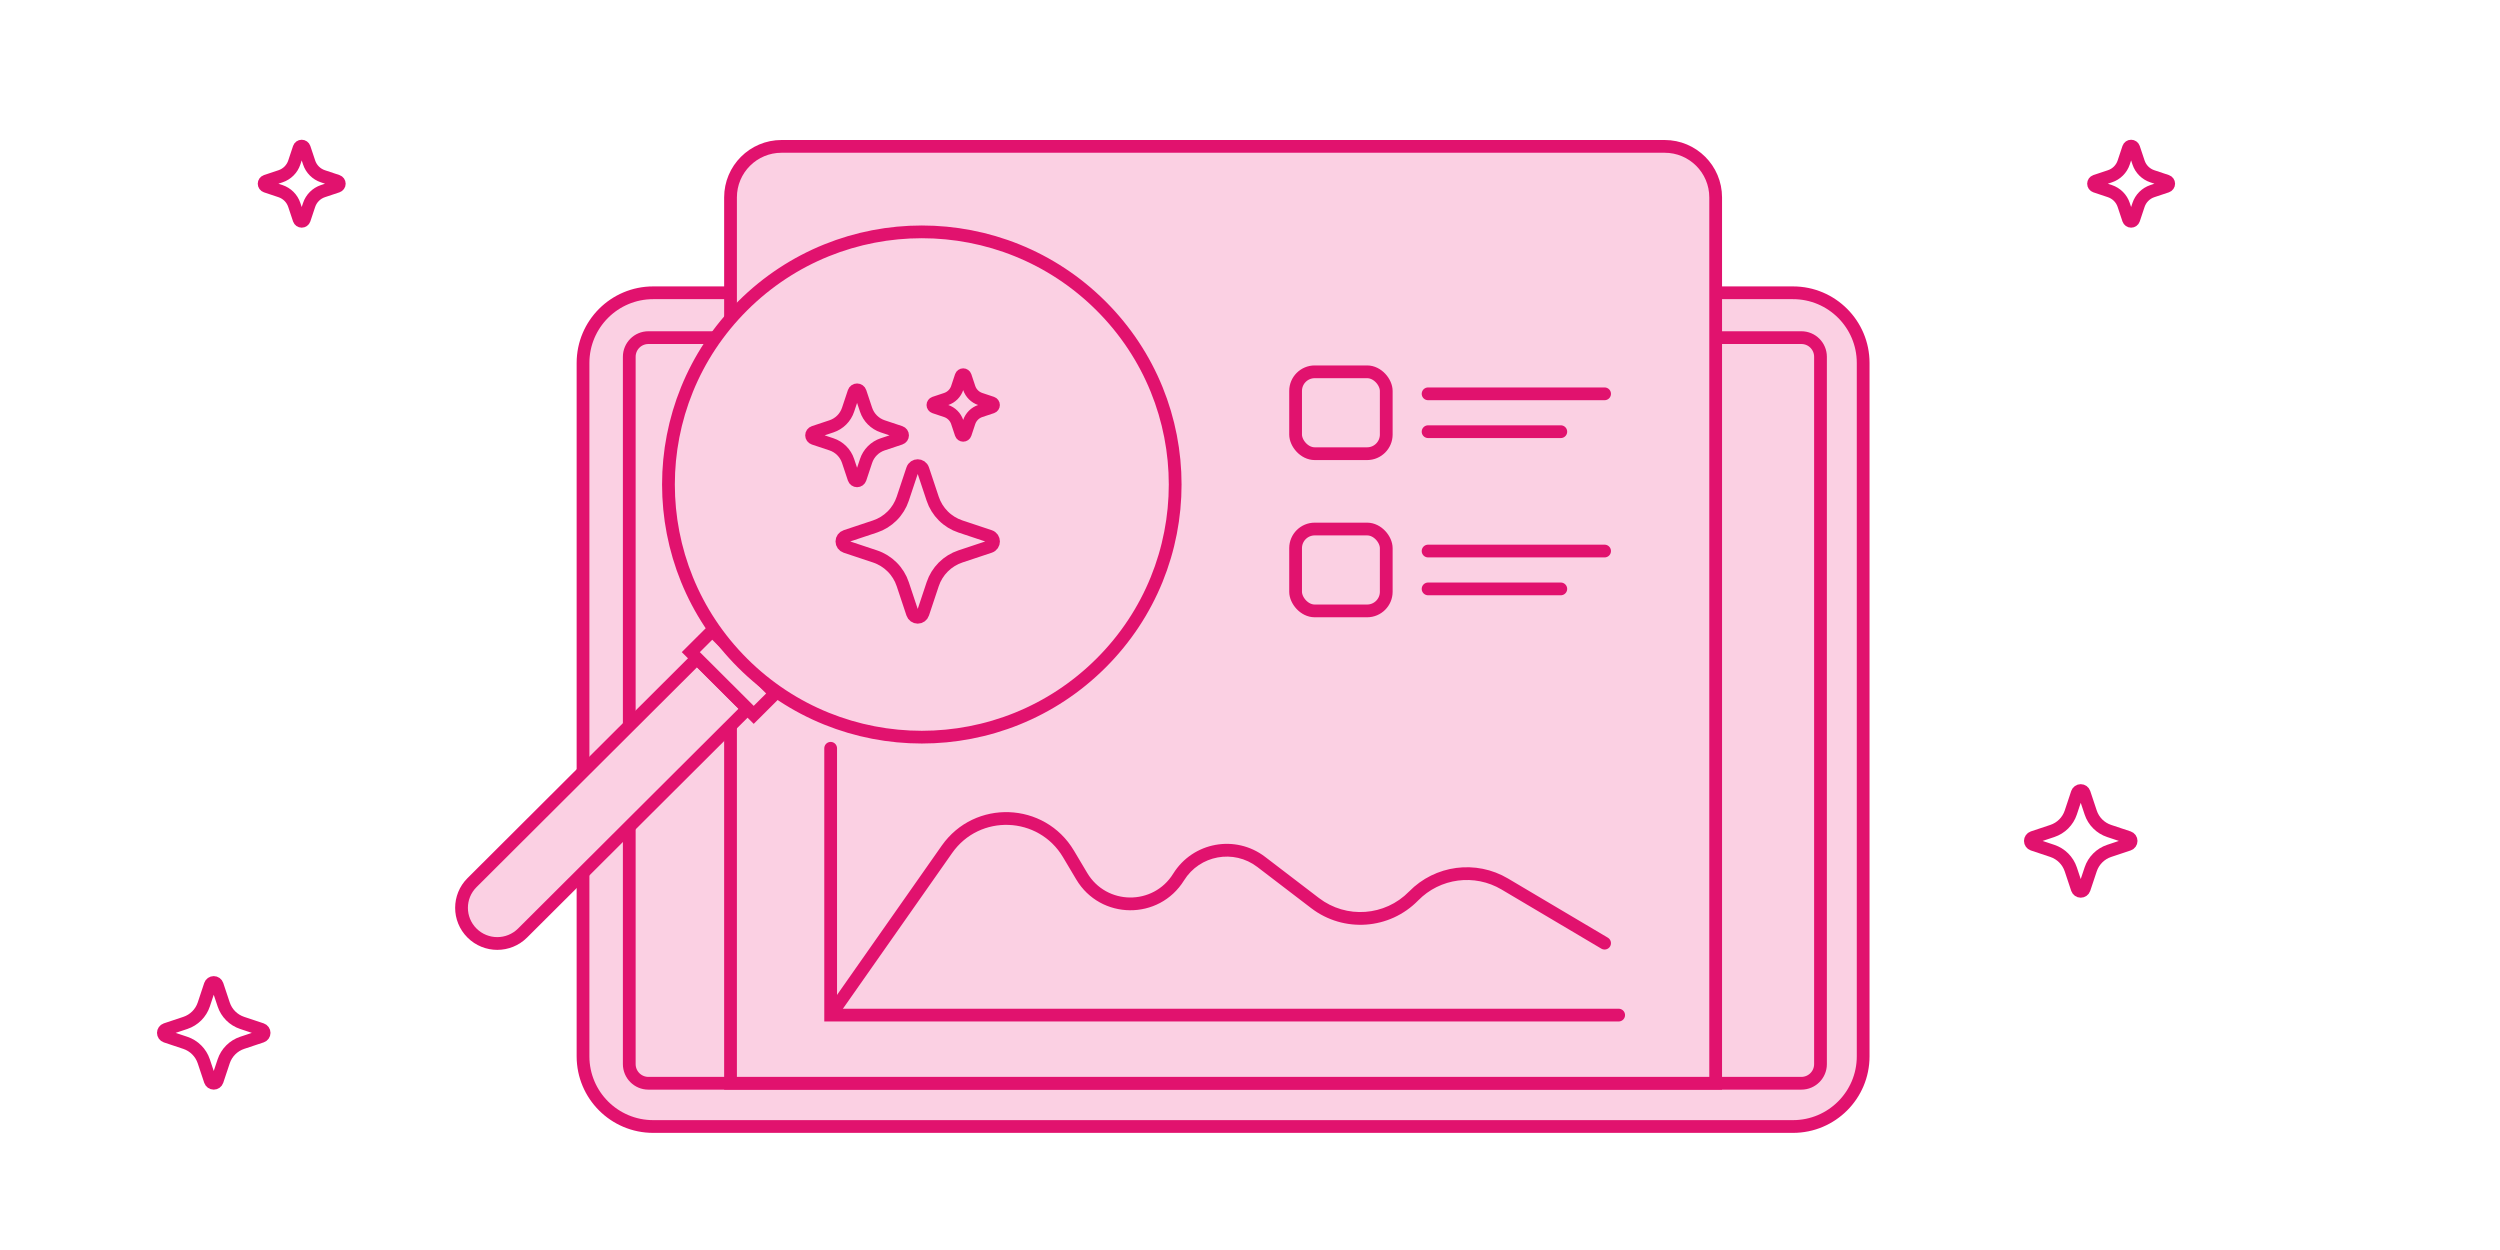
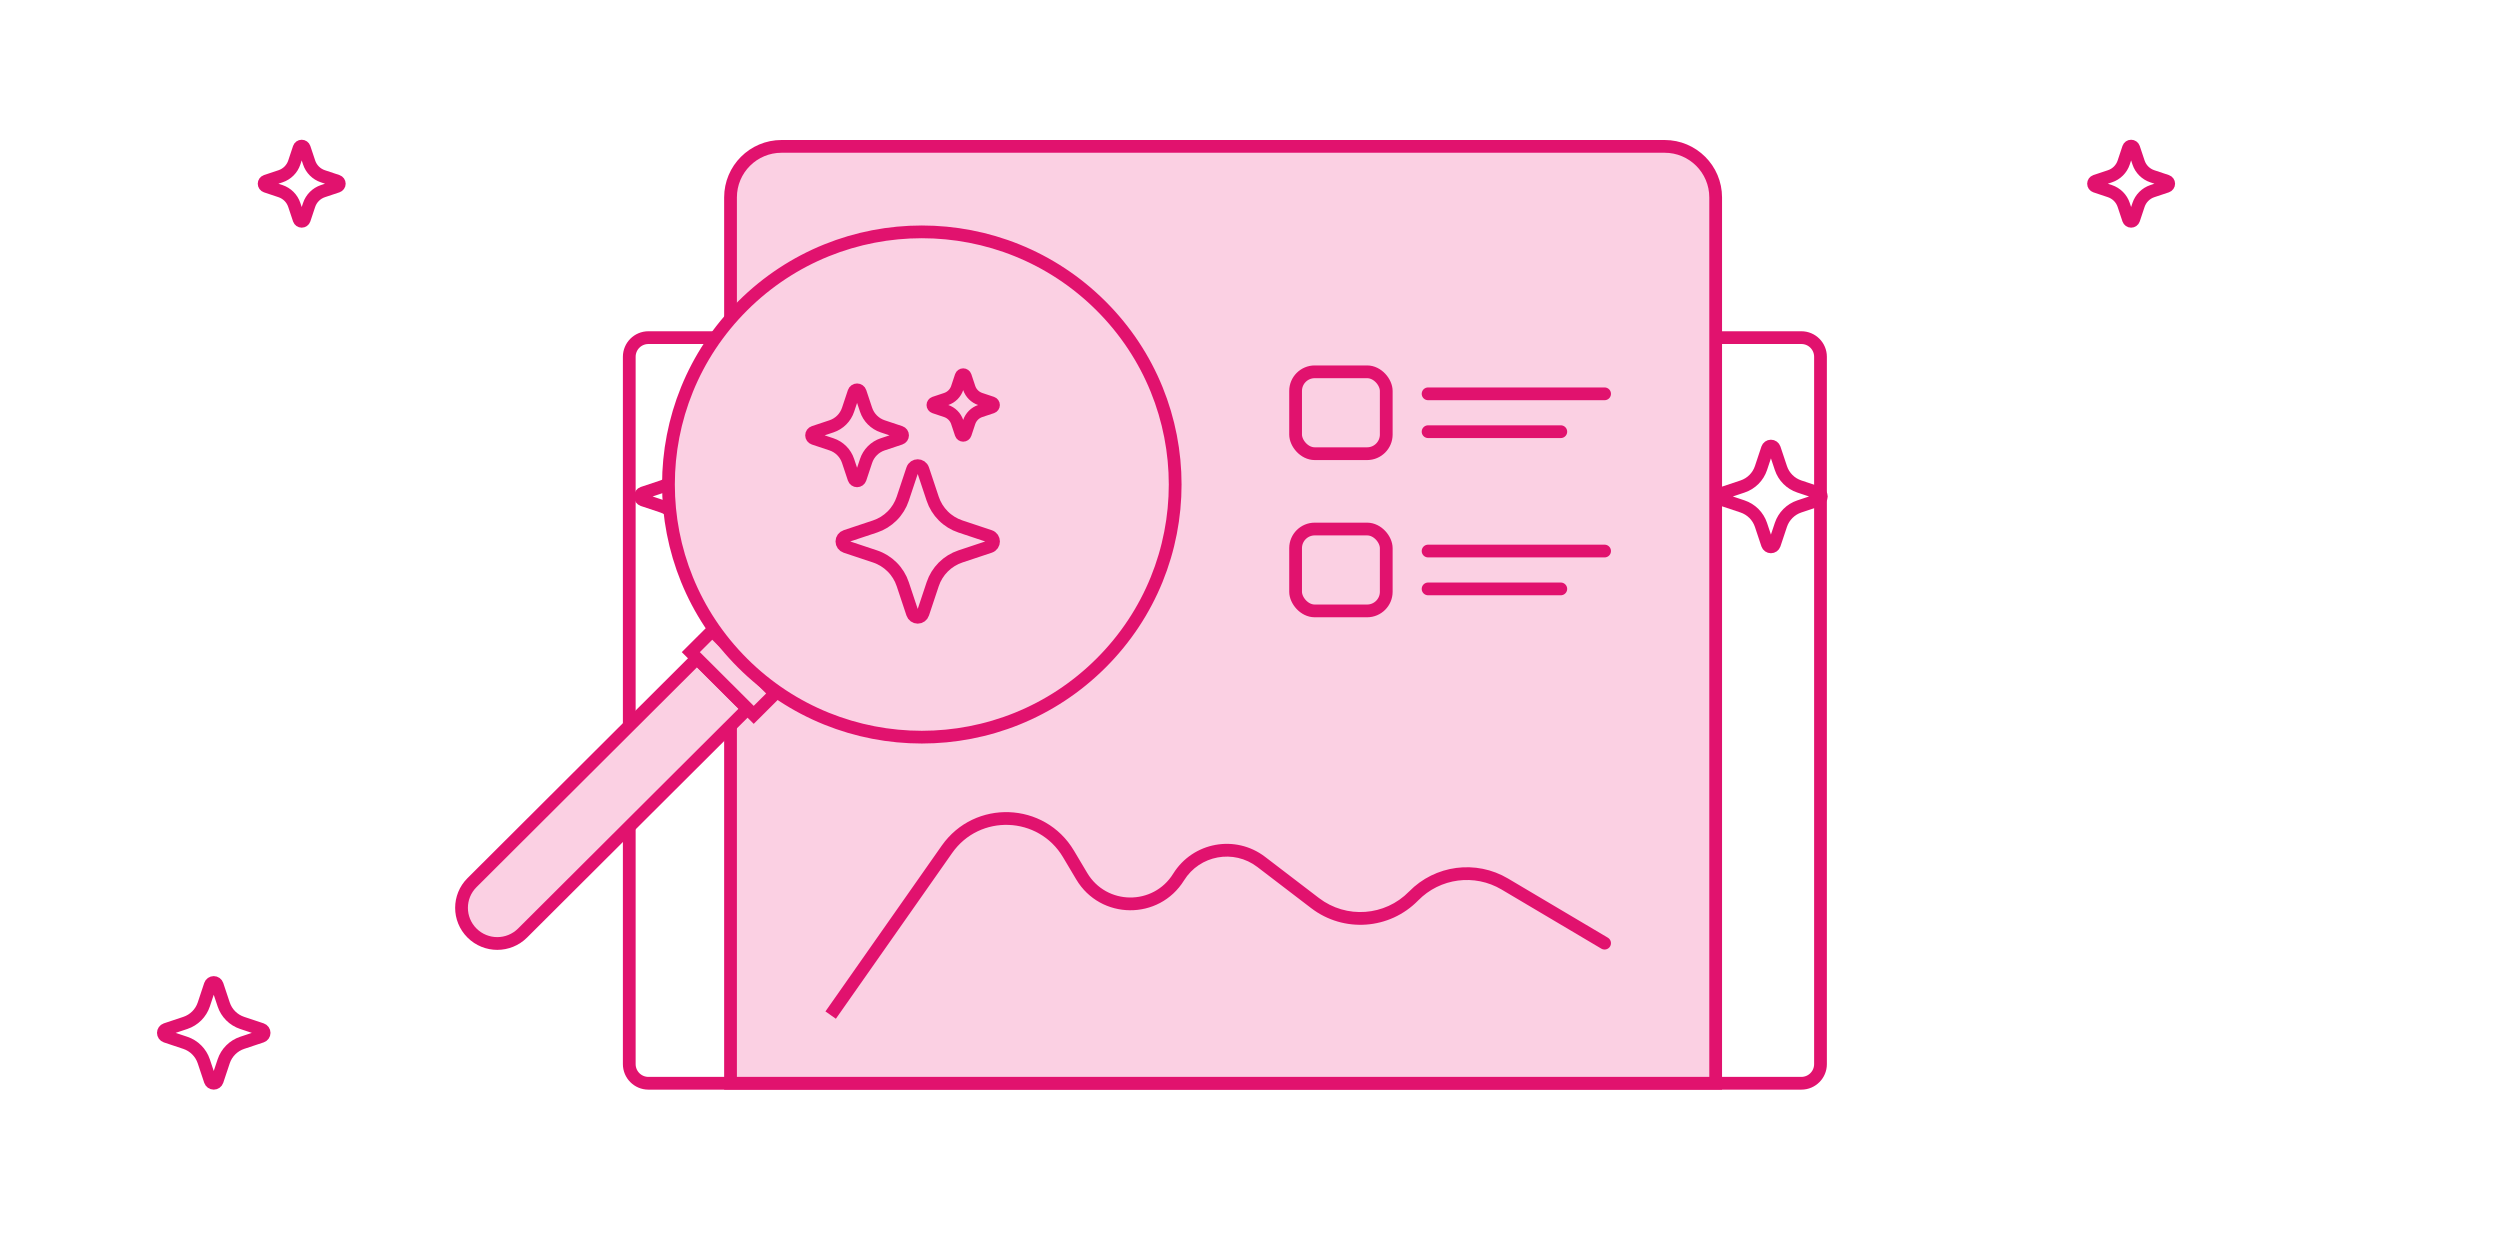
<svg xmlns="http://www.w3.org/2000/svg" width="392" height="196" viewBox="0 0 392 196" fill="none">
  <path d="M33.181 154.159C33.084 154.228 33.011 154.326 32.972 154.438L31.956 157.499C31.501 158.867 30.429 159.938 29.061 160.393L26.001 161.413C25.888 161.452 25.791 161.525 25.722 161.622C25.653 161.719 25.616 161.835 25.616 161.954C25.616 162.074 25.653 162.19 25.722 162.287C25.791 162.384 25.888 162.457 26.001 162.496L29.057 163.516C29.731 163.742 30.343 164.12 30.845 164.623C31.347 165.125 31.726 165.737 31.951 166.41L32.972 169.471C33.011 169.583 33.084 169.681 33.181 169.75C33.278 169.819 33.394 169.856 33.513 169.856C33.632 169.856 33.749 169.819 33.846 169.75C33.943 169.681 34.016 169.583 34.055 169.471L35.075 166.41C35.3 165.737 35.679 165.125 36.181 164.623C36.684 164.12 37.296 163.742 37.969 163.516L41.029 162.496C41.142 162.457 41.24 162.384 41.309 162.287C41.378 162.19 41.415 162.074 41.415 161.954C41.415 161.835 41.378 161.719 41.309 161.622C41.24 161.525 41.142 161.452 41.029 161.413L37.969 160.393C36.601 159.938 35.53 158.867 35.075 157.499L34.055 154.438C34.016 154.326 33.943 154.228 33.846 154.159C33.749 154.09 33.632 154.053 33.513 154.053C33.394 154.053 33.278 154.09 33.181 154.159Z" stroke="#E1126E" stroke-width="2" />
  <path d="M107.97 70.051C107.873 70.12 107.8 70.217 107.761 70.33L106.745 73.39C106.29 74.758 105.219 75.83 103.851 76.284L100.79 77.304C100.678 77.344 100.58 77.417 100.511 77.514C100.442 77.611 100.405 77.727 100.405 77.846C100.405 77.965 100.442 78.081 100.511 78.178C100.58 78.276 100.678 78.349 100.79 78.388L103.847 79.408C104.52 79.633 105.132 80.012 105.634 80.514C106.137 81.016 106.515 81.629 106.741 82.302L107.761 85.362C107.8 85.475 107.873 85.573 107.97 85.642C108.067 85.711 108.183 85.748 108.303 85.748C108.422 85.748 108.538 85.711 108.635 85.642C108.732 85.573 108.805 85.475 108.844 85.362L109.864 82.302C110.09 81.629 110.468 81.016 110.971 80.514C111.473 80.012 112.085 79.633 112.759 79.408L115.819 78.388C115.931 78.349 116.029 78.276 116.098 78.178C116.167 78.081 116.204 77.965 116.204 77.846C116.204 77.727 116.167 77.611 116.098 77.514C116.029 77.417 115.931 77.344 115.819 77.304L112.759 76.284C111.391 75.83 110.319 74.758 109.864 73.39L108.844 70.33C108.805 70.217 108.732 70.12 108.635 70.051C108.538 69.981 108.422 69.944 108.303 69.944C108.183 69.944 108.067 69.981 107.97 70.051Z" stroke="#E1126E" stroke-width="2" />
  <path d="M277.348 70.051C277.251 70.12 277.178 70.217 277.139 70.33L276.123 73.39C275.668 74.758 274.597 75.83 273.229 76.284L270.168 77.304C270.056 77.344 269.958 77.417 269.889 77.514C269.82 77.611 269.783 77.727 269.783 77.846C269.783 77.965 269.82 78.081 269.889 78.178C269.958 78.276 270.056 78.349 270.168 78.388L273.225 79.408C273.898 79.633 274.51 80.012 275.013 80.514C275.515 81.016 275.894 81.629 276.119 82.302L277.139 85.362C277.178 85.475 277.251 85.573 277.348 85.642C277.445 85.711 277.562 85.748 277.681 85.748C277.8 85.748 277.916 85.711 278.013 85.642C278.11 85.573 278.183 85.475 278.222 85.362L279.243 82.302C279.468 81.629 279.847 81.016 280.349 80.514C280.851 80.012 281.463 79.633 282.137 79.408L285.197 78.388C285.31 78.349 285.407 78.276 285.476 78.178C285.545 78.081 285.583 77.965 285.583 77.846C285.583 77.727 285.545 77.611 285.476 77.514C285.407 77.417 285.31 77.344 285.197 77.304L282.137 76.284C280.769 75.83 279.697 74.758 279.243 73.39L278.222 70.33C278.183 70.217 278.11 70.12 278.013 70.051C277.916 69.981 277.8 69.944 277.681 69.944C277.562 69.944 277.445 69.981 277.348 70.051Z" stroke="#E1126E" stroke-width="2" />
-   <path d="M325.926 124.062C325.829 124.131 325.756 124.229 325.716 124.342L324.7 127.402C324.246 128.77 323.174 129.841 321.806 130.296L318.746 131.316C318.633 131.355 318.536 131.428 318.467 131.525C318.397 131.622 318.36 131.739 318.36 131.858C318.36 131.977 318.397 132.093 318.467 132.19C318.536 132.287 318.633 132.36 318.746 132.399L321.802 133.42C322.476 133.645 323.088 134.024 323.59 134.526C324.092 135.028 324.471 135.64 324.696 136.314L325.716 139.374C325.756 139.487 325.829 139.584 325.926 139.653C326.023 139.722 326.139 139.76 326.258 139.76C326.377 139.76 326.494 139.722 326.591 139.653C326.688 139.584 326.761 139.487 326.8 139.374L327.82 136.314C328.045 135.64 328.424 135.028 328.926 134.526C329.429 134.024 330.041 133.645 330.714 133.42L333.774 132.399C333.887 132.36 333.985 132.287 334.054 132.19C334.123 132.093 334.16 131.977 334.16 131.858C334.16 131.739 334.123 131.622 334.054 131.525C333.985 131.428 333.887 131.355 333.774 131.316L330.714 130.296C329.346 129.841 328.275 128.77 327.82 127.402L326.8 124.342C326.761 124.229 326.688 124.131 326.591 124.062C326.494 123.993 326.377 123.956 326.258 123.956C326.139 123.956 326.023 123.993 325.926 124.062Z" stroke="#E1126E" stroke-width="2" />
  <path d="M333.91 22.99C333.838 23.042 333.783 23.115 333.754 23.199L332.996 25.482C332.657 26.502 331.858 27.301 330.837 27.64L328.555 28.401C328.471 28.43 328.398 28.485 328.346 28.557C328.295 28.63 328.267 28.716 328.267 28.805C328.267 28.894 328.295 28.981 328.346 29.053C328.398 29.126 328.471 29.18 328.555 29.209L330.834 29.97C331.337 30.139 331.793 30.421 332.168 30.796C332.543 31.17 332.825 31.627 332.993 32.129L333.754 34.412C333.783 34.496 333.838 34.569 333.91 34.62C333.983 34.672 334.069 34.7 334.158 34.7C334.247 34.7 334.334 34.672 334.406 34.62C334.479 34.569 334.533 34.496 334.562 34.412L335.323 32.129C335.491 31.627 335.774 31.17 336.149 30.796C336.523 30.421 336.98 30.139 337.482 29.97L339.765 29.209C339.849 29.18 339.922 29.126 339.973 29.053C340.025 28.981 340.053 28.894 340.053 28.805C340.053 28.716 340.025 28.63 339.973 28.557C339.922 28.485 339.849 28.43 339.765 28.401L337.482 27.64C336.462 27.301 335.663 26.502 335.323 25.482L334.562 23.199C334.533 23.115 334.479 23.042 334.406 22.99C334.334 22.939 334.247 22.911 334.158 22.911C334.069 22.911 333.983 22.939 333.91 22.99Z" stroke="#E1126E" stroke-width="2" />
  <path d="M47.058 22.99C46.986 23.042 46.931 23.115 46.902 23.199L46.144 25.482C45.805 26.502 45.006 27.301 43.985 27.64L41.703 28.401C41.619 28.43 41.546 28.485 41.494 28.557C41.443 28.63 41.415 28.716 41.415 28.805C41.415 28.894 41.443 28.981 41.494 29.053C41.546 29.126 41.619 29.18 41.703 29.209L43.982 29.97C44.485 30.139 44.941 30.421 45.316 30.796C45.691 31.17 45.973 31.627 46.141 32.129L46.902 34.412C46.931 34.496 46.986 34.569 47.058 34.62C47.131 34.672 47.217 34.7 47.306 34.7C47.395 34.7 47.482 34.672 47.554 34.62C47.627 34.569 47.681 34.496 47.71 34.412L48.471 32.129C48.639 31.627 48.922 31.17 49.297 30.796C49.671 30.421 50.128 30.139 50.63 29.97L52.913 29.209C52.997 29.18 53.07 29.126 53.121 29.053C53.173 28.981 53.201 28.894 53.201 28.805C53.201 28.716 53.173 28.63 53.121 28.557C53.07 28.485 52.997 28.43 52.913 28.401L50.63 27.64C49.61 27.301 48.81 26.502 48.471 25.482L47.71 23.199C47.681 23.115 47.627 23.042 47.554 22.99C47.482 22.939 47.395 22.911 47.306 22.911C47.217 22.911 47.131 22.939 47.058 22.99Z" stroke="#E1126E" stroke-width="2" />
-   <path d="M102.418 45.909H281.144C287.219 45.909 292.144 50.834 292.144 56.909V165.636C292.144 171.711 287.219 176.636 281.144 176.636H102.418C96.343 176.636 91.419 171.711 91.418 165.636V56.909C91.418 50.834 96.343 45.909 102.418 45.909Z" fill="#FBD0E3" stroke="#E1126E" stroke-width="2" />
  <path d="M116.608 52.941H101.669C100.012 52.941 98.669 54.285 98.669 55.941V166.856C98.669 168.513 100.012 169.856 101.669 169.856H282.454C284.111 169.856 285.454 168.513 285.454 166.856V55.941C285.454 54.285 284.111 52.941 282.454 52.941H268.75" stroke="#E1126E" stroke-width="2" />
  <path d="M114.546 30.952C114.546 26.534 118.128 22.952 122.546 22.952H261.016C265.435 22.952 269.016 26.534 269.016 30.952V169.856H114.546V30.952Z" fill="#FBD0E3" stroke="#E1126E" stroke-width="2" />
-   <path d="M130.247 117.332V159.167H253.806" stroke="#E1126E" stroke-width="2" stroke-linecap="round" />
  <path d="M251.091 148.749C251.566 149.03 252.179 148.873 252.461 148.398C252.743 147.923 252.586 147.31 252.111 147.028L251.091 148.749ZM206.208 141.608L205.6 142.402L206.208 141.608ZM197.754 135.144L197.147 135.939L197.754 135.144ZM130.247 159.167L131.066 159.741L149.3 133.747L148.481 133.173L147.663 132.599L129.428 158.592L130.247 159.167ZM167.536 133.89L166.676 134.401L168.755 137.897L169.615 137.386L170.474 136.875L168.395 133.378L167.536 133.89ZM197.754 135.144L197.147 135.939L205.6 142.402L206.208 141.608L206.815 140.813L198.362 134.35L197.754 135.144ZM235.955 138.615L235.445 139.476L251.091 148.749L251.601 147.888L252.111 147.028L236.465 137.755L235.955 138.615ZM221.651 140.496L222.366 141.195C225.808 137.676 231.21 136.966 235.445 139.476L235.955 138.615L236.465 137.755C231.437 134.775 225.023 135.618 220.936 139.797L221.651 140.496ZM206.208 141.608L205.6 142.402C210.691 146.295 217.885 145.777 222.366 141.195L221.651 140.496L220.936 139.797C217.162 143.656 211.103 144.092 206.815 140.813L206.208 141.608ZM184.805 137.523L185.655 138.05C188.109 134.088 193.445 133.108 197.147 135.939L197.754 135.144L198.362 134.35C193.721 130.801 187.031 132.03 183.954 136.997L184.805 137.523ZM169.615 137.386L168.755 137.897C172.547 144.272 181.748 144.356 185.655 138.05L184.805 137.523L183.954 136.997C180.838 142.026 173.499 141.96 170.474 136.875L169.615 137.386ZM148.481 133.173L149.3 133.747C153.614 127.597 162.836 127.944 166.676 134.401L167.536 133.89L168.395 133.378C163.813 125.675 152.81 125.261 147.663 132.599L148.481 133.173Z" fill="#E1126E" />
  <rect x="203.15" y="82.952" width="14.214" height="12.838" rx="3" stroke="#E1126E" stroke-width="2" />
  <rect x="203.15" y="58.3" width="14.214" height="12.838" rx="3" stroke="#E1126E" stroke-width="2" />
  <path d="M223.924 92.34H244.733" stroke="#E1126E" stroke-width="2" stroke-linecap="round" />
  <path d="M223.924 67.688H244.733" stroke="#E1126E" stroke-width="2" stroke-linecap="round" />
  <path d="M145.824 71.32H168.541" stroke="#E1126E" stroke-width="2" stroke-linecap="round" />
  <path d="M149.159 77.045L165.207 77.045" stroke="#E1126E" stroke-width="2" stroke-linecap="round" />
  <path d="M223.924 86.403H251.6" stroke="#E1126E" stroke-width="2" stroke-linecap="round" />
  <path d="M223.924 61.751H251.6" stroke="#E1126E" stroke-width="2" stroke-linecap="round" />
  <path d="M157.184 49.395C171.622 49.395 183.326 61.065 183.326 75.461C183.326 89.857 171.622 101.526 157.184 101.526C142.745 101.526 131.041 89.857 131.041 75.461C131.041 69.096 133.329 63.264 137.13 58.738M141.148 54.873C143.904 52.736 147.101 51.137 150.579 50.234" stroke="#E1126E" stroke-width="2" stroke-linecap="round" />
  <path d="M109.289 103.223L117.217 111.127L81.937 146.302C79.748 148.485 76.199 148.485 74.01 146.302V146.302C71.82 144.119 71.82 140.581 74.01 138.398L109.289 103.223Z" fill="#FBD0E3" stroke="#E1126E" stroke-width="2" />
  <rect width="13.934" height="4.75" transform="matrix(0.708 0.706 -0.708 0.706 111.681 98.9)" fill="#FBD0E3" stroke="#E1126E" stroke-width="2" />
  <circle cx="40.677" cy="40.677" r="39.677" transform="matrix(0.708 0.706 -0.708 0.706 144.541 18.535)" fill="#FBD0E3" stroke="#E1126E" stroke-width="2" />
  <path d="M143.082 73.602C143.344 72.817 144.452 72.817 144.713 73.602L146.247 78.206C146.584 79.219 147.153 80.138 147.907 80.892C148.662 81.647 149.582 82.215 150.594 82.552L155.197 84.085C155.981 84.347 155.981 85.454 155.197 85.716L150.592 87.249C149.58 87.587 148.66 88.155 147.906 88.91C147.152 89.665 146.583 90.585 146.247 91.597L144.713 96.199C144.657 96.371 144.548 96.521 144.401 96.627C144.255 96.733 144.079 96.79 143.898 96.79C143.717 96.79 143.541 96.733 143.394 96.627C143.248 96.521 143.139 96.371 143.082 96.199L141.549 91.595C141.212 90.583 140.644 89.663 139.889 88.909C139.135 88.155 138.216 87.586 137.204 87.249L132.599 85.716C132.427 85.659 132.278 85.55 132.172 85.404C132.066 85.257 132.008 85.081 132.008 84.9C132.008 84.72 132.066 84.543 132.172 84.397C132.278 84.251 132.427 84.141 132.599 84.085L137.204 82.552C138.216 82.215 139.135 81.646 139.889 80.892C140.644 80.138 141.212 79.218 141.549 78.206L143.082 73.602ZM133.899 61.48C133.933 61.377 133.999 61.288 134.087 61.224C134.175 61.161 134.281 61.127 134.389 61.127C134.498 61.127 134.603 61.161 134.691 61.224C134.779 61.288 134.845 61.377 134.879 61.48L135.799 64.243C136.21 65.474 137.175 66.439 138.407 66.85L141.169 67.77C141.272 67.805 141.361 67.87 141.425 67.958C141.488 68.046 141.523 68.152 141.523 68.26C141.523 68.369 141.488 68.474 141.425 68.562C141.361 68.65 141.272 68.716 141.169 68.75L138.407 69.67C137.799 69.871 137.247 70.212 136.794 70.665C136.341 71.118 136 71.67 135.799 72.278L134.879 75.04C134.845 75.143 134.779 75.232 134.691 75.296C134.603 75.359 134.498 75.394 134.389 75.394C134.281 75.394 134.175 75.359 134.087 75.296C133.999 75.232 133.933 75.143 133.899 75.04L132.979 72.278C132.778 71.67 132.437 71.118 131.984 70.665C131.531 70.212 130.979 69.871 130.372 69.67L127.609 68.75C127.506 68.716 127.417 68.65 127.353 68.562C127.29 68.474 127.256 68.369 127.256 68.26C127.256 68.152 127.29 68.046 127.353 67.958C127.417 67.87 127.506 67.805 127.609 67.77L130.372 66.85C130.979 66.649 131.531 66.308 131.984 65.855C132.437 65.403 132.778 64.85 132.979 64.243L133.899 61.48ZM150.704 58.987C150.727 58.919 150.771 58.86 150.83 58.819C150.888 58.777 150.958 58.755 151.029 58.755C151.101 58.755 151.171 58.777 151.229 58.819C151.288 58.86 151.332 58.919 151.355 58.987L151.968 60.827C152.242 61.649 152.886 62.293 153.709 62.567L155.549 63.18C155.616 63.203 155.675 63.248 155.716 63.306C155.758 63.364 155.78 63.434 155.78 63.506C155.78 63.577 155.758 63.647 155.716 63.706C155.675 63.764 155.616 63.808 155.549 63.831L153.709 64.445C153.304 64.58 152.936 64.808 152.634 65.11C152.332 65.412 152.104 65.78 151.968 66.185L151.355 68.025C151.332 68.093 151.288 68.151 151.229 68.193C151.171 68.234 151.101 68.257 151.029 68.257C150.958 68.257 150.888 68.234 150.83 68.193C150.771 68.151 150.727 68.093 150.704 68.025L150.09 66.185C149.955 65.78 149.727 65.412 149.425 65.11C149.123 64.808 148.755 64.58 148.35 64.445L146.513 63.831C146.445 63.808 146.386 63.764 146.345 63.706C146.303 63.647 146.281 63.577 146.281 63.506C146.281 63.434 146.303 63.364 146.345 63.306C146.386 63.248 146.445 63.203 146.513 63.18L148.353 62.567C149.175 62.293 149.819 61.649 150.093 60.827L150.704 58.987Z" stroke="#E1126E" stroke-width="2" />
</svg>